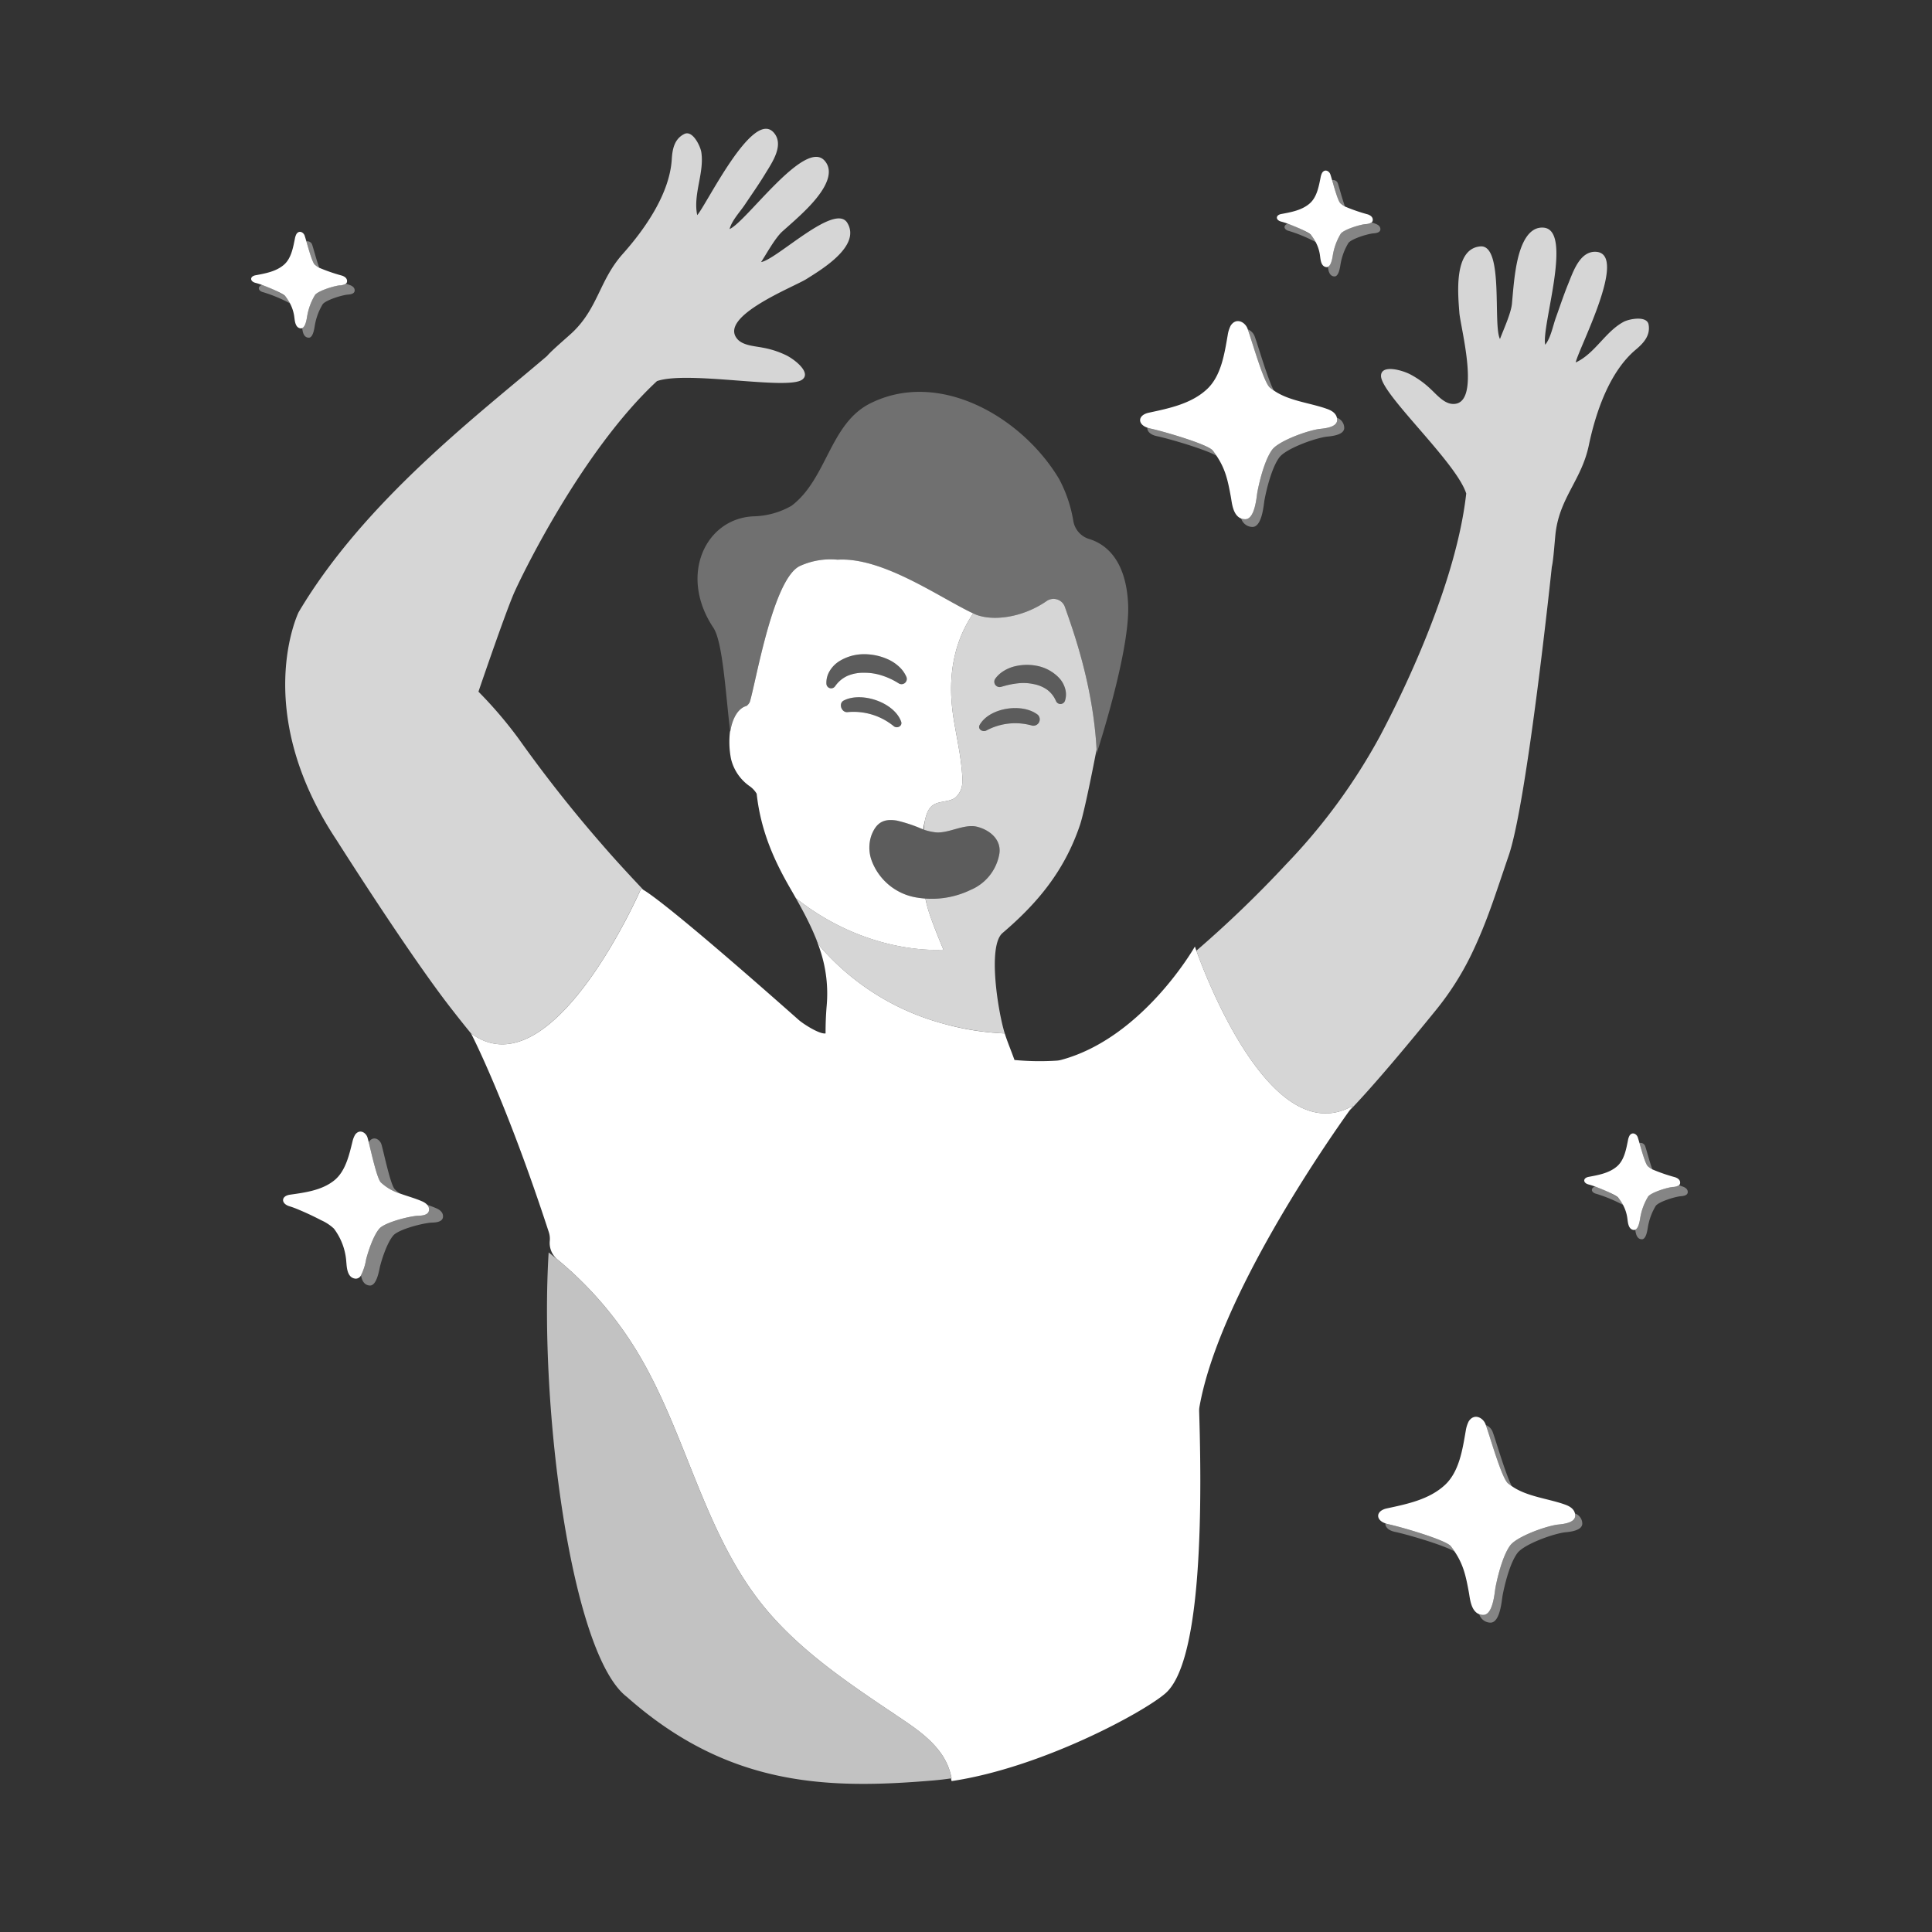
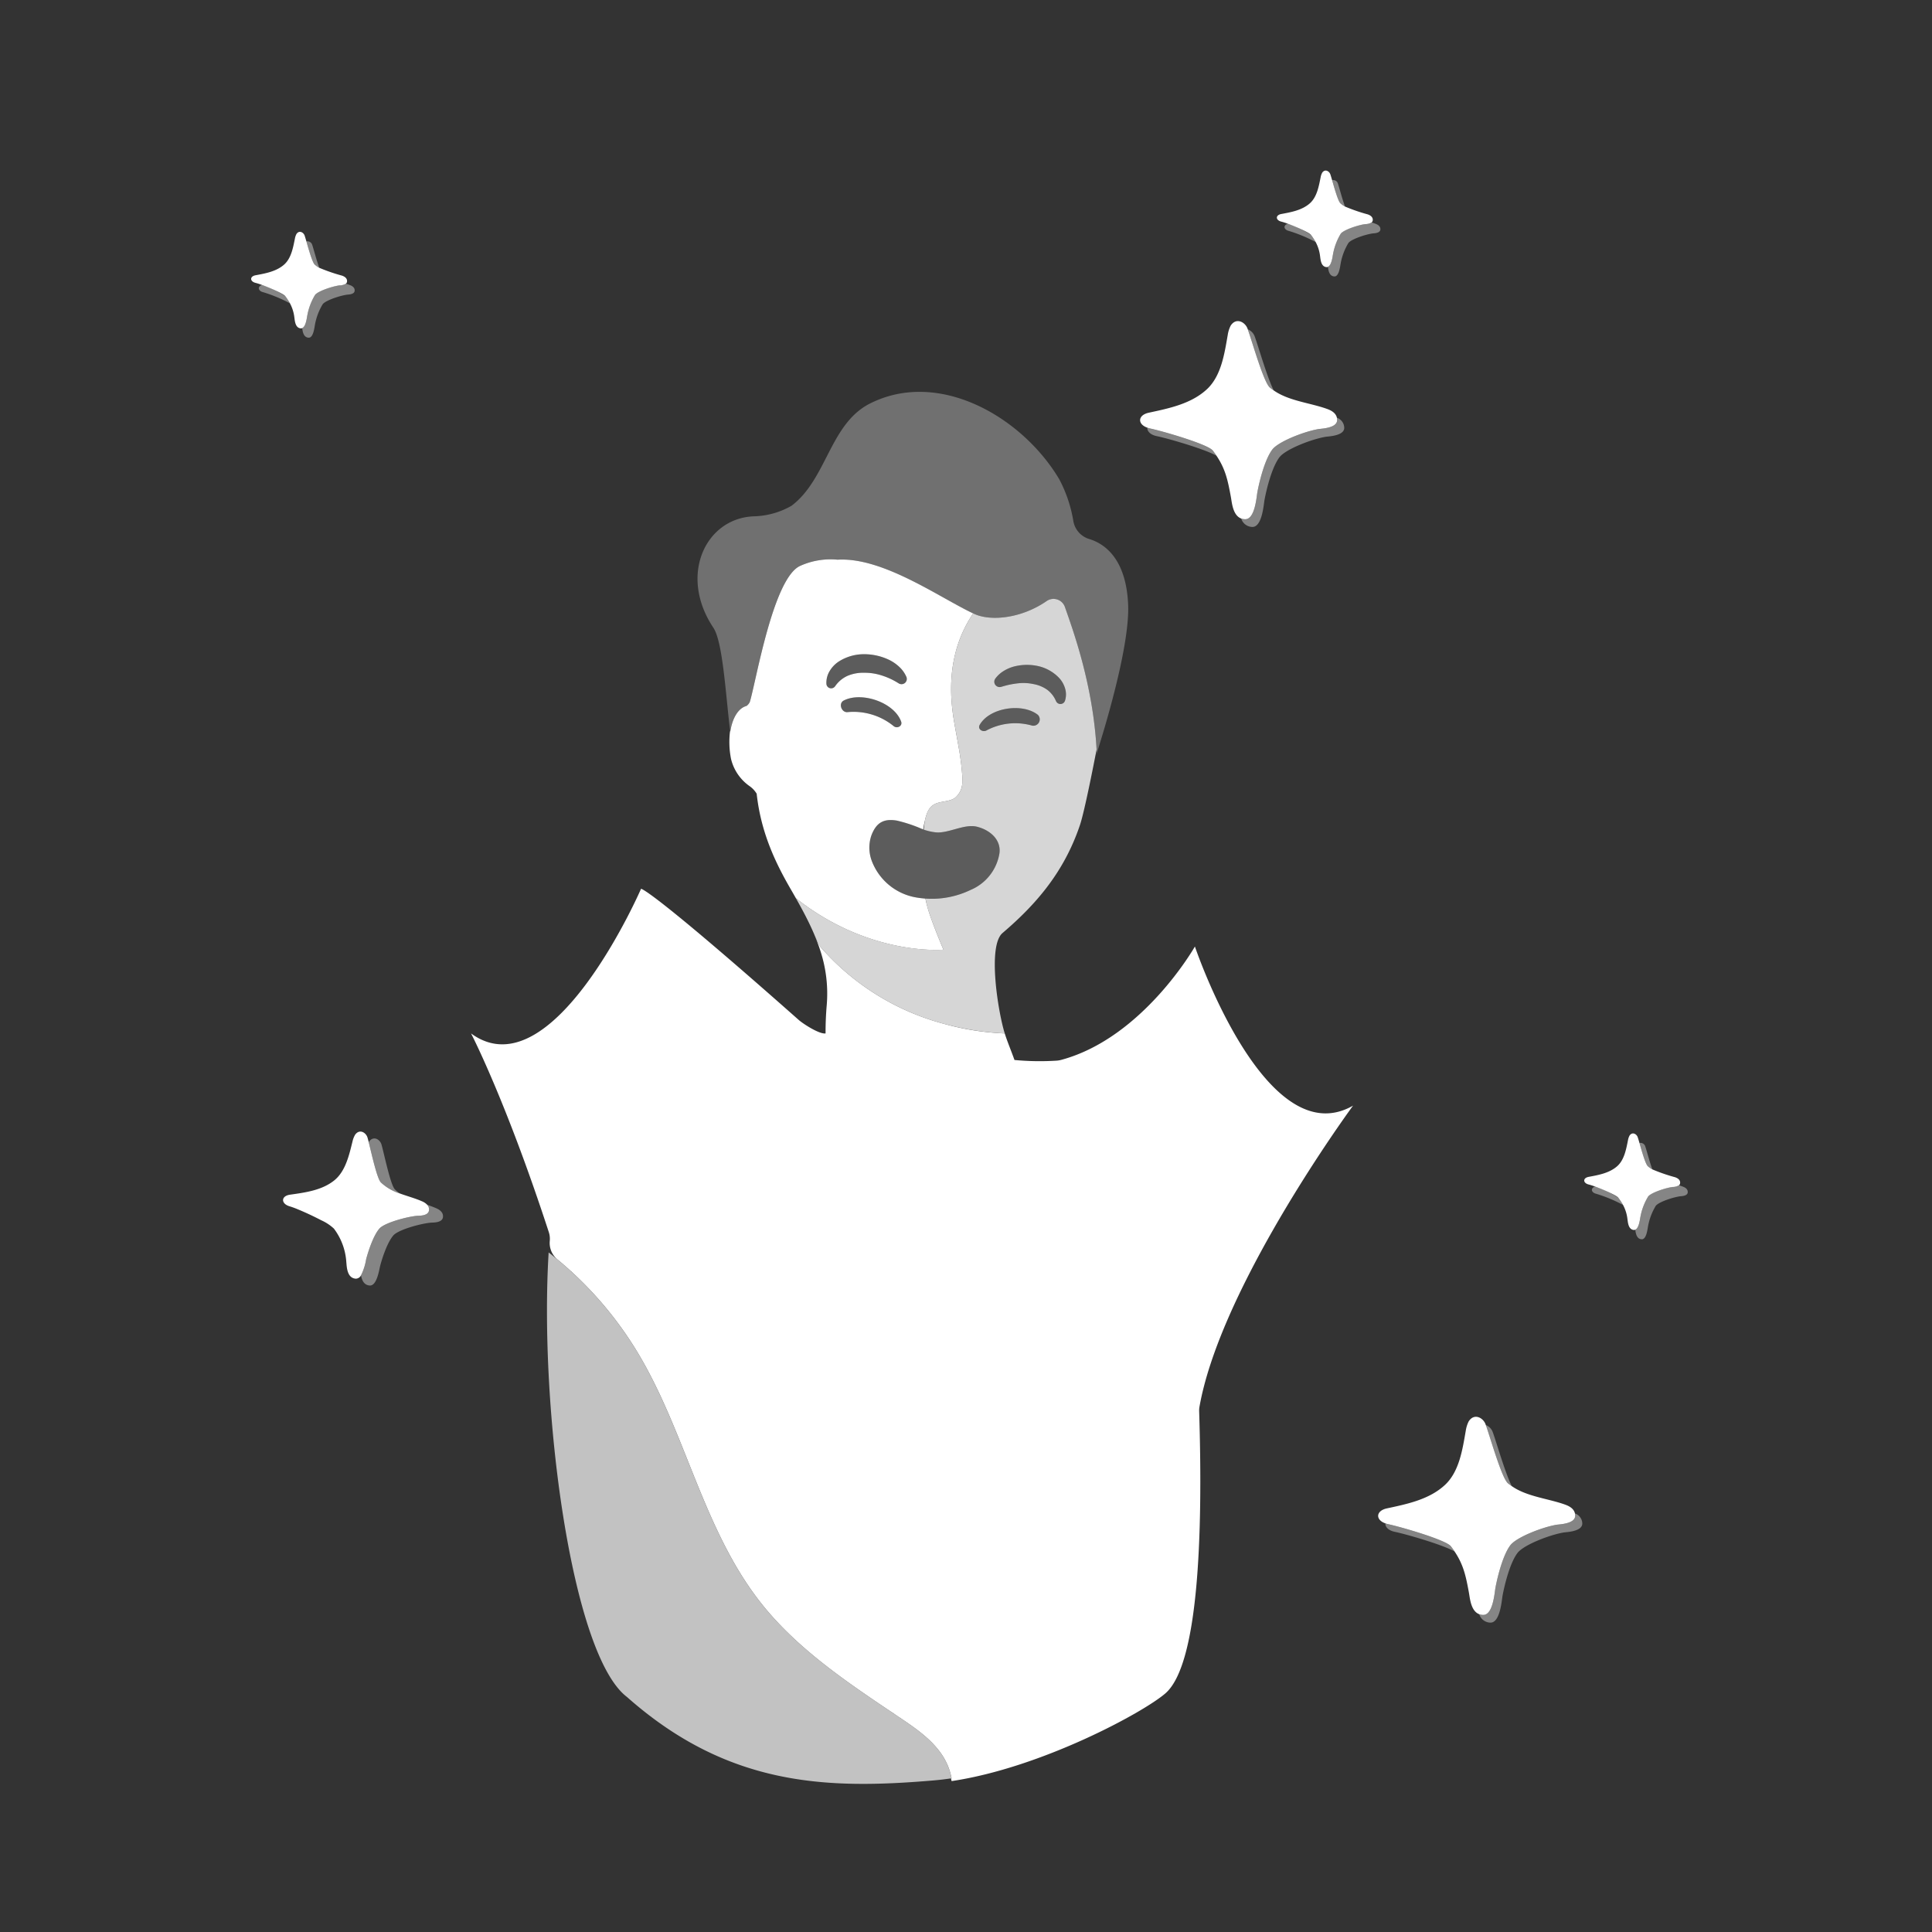
<svg xmlns="http://www.w3.org/2000/svg" width="300" height="300" fill="none">
  <rect width="100%" height="100%" fill="#333333" stroke="none" />
  <path fill="#fff" d="M113.388 113.616c.33-2.102 1.235-3.657 2.53-3.997.222-.165.399-.384.514-.635.99-3.285 3.628-19.226 7.815-21.115a11.473 11.473 0 0 1 5.8-.96c7.124-.437 16.037 6.033 21.223 8.417 2.65 1.217 7.453.662 11.299-2.028a1.877 1.877 0 0 1 2.8.992c1.253 3.598 4.444 12.251 4.926 22.51l-.094.495c1.162-3.614 5.262-16.899 4.975-23.432-.315-7.176-3.703-9.452-6.04-10.166a3.53 3.53 0 0 1-2.467-2.786 21.156 21.156 0 0 0-2.209-6.53c-5.814-9.748-18.863-17.206-29.583-11.613-6.058 3.263-6.524 11.651-11.97 15.768a12.374 12.374 0 0 1-5.804 1.636c-7.503.245-11.782 9.113-6.339 17.29 1.495 2.24 1.917 10.441 2.624 16.154Z" opacity=".3" />
-   <path fill="#fff" d="M99.531 138.008s.06-.007.367.171c-2.126-2.263-4.25-4.54-6.3-6.913a209.939 209.939 0 0 1-13.069-16.565 65.52 65.52 0 0 0-6.236-7.299c1.465-4.283 4.177-12.113 5.441-15.122.874-2.081 10.435-22.113 22.282-33.105 4.866-1.662 20.291 1.464 22.557-.232 1.389-1.039-.992-2.998-2.408-3.735a13.942 13.942 0 0 0-3.789-1.234c-1.199-.238-2.998-.317-3.869-1.315-3.077-3.513 8.797-8.113 10.729-9.338 2.247-1.426 8.532-5.115 6.328-8.723-1.938-3.17-10.937 5.696-13.381 6.096.83-1.27 2.192-3.77 3.325-4.776 1.324-1.178 2.667-2.34 3.903-3.612 1.488-1.532 4.644-5.061 2.642-7.348-3.068-3.508-12.148 9.485-14.763 10.61.343-1.327 1.628-2.676 2.378-3.798 1.055-1.577 2.15-3.128 3.135-4.75 1.042-1.713 3.029-4.506 1.351-6.425-3.272-3.736-10.446 11.216-11.891 12.809-.674-3.249 1.128-6.552.638-9.767-.141-.923-1.339-3.475-2.64-2.832-1.542.762-1.853 2.34-1.947 3.908-.317 5.304-4.086 10.761-7.615 14.719-3.59 4.034-3.798 8.275-7.694 12.073-.795.77-3.291 2.855-4.058 3.77-10.373 8.88-28.306 22.438-38.581 39.791 0 0-7.464 15.268 5.893 35.374 0 0 11.419 18.051 18.024 26.444a162.61 162.61 0 0 0 2.867 3.594c12.633 9.221 26.381-22.47 26.381-22.47ZM228.599 147.945a44.467 44.467 0 0 1-5.674 8.958c-3.532 4.352-9.496 11.565-13.431 15.619.386-.539.608-.841.608-.841-12.449 7.131-22.702-19.532-24.329-24.059a175.653 175.653 0 0 0 13.923-13.404 91.792 91.792 0 0 0 14.623-19.977c1.04-2.003 11.565-21.543 13.356-37.608-1.558-4.9-13.247-15.439-13.231-18.27.008-1.735 2.998-.983 4.435-.286a14.005 14.005 0 0 1 3.246 2.313c.906.827 2.036 2.219 3.358 2.327 4.656.383 1.285-11.896 1.124-14.18-.19-2.655-.963-9.9 3.249-10.275 3.702-.329 1.927 12.181 3.059 14.382.528-1.422 1.725-4.002 1.862-5.513.159-1.765.293-3.536.581-5.286.343-2.109 1.305-6.744 4.334-6.496 4.644.383-.397 15.41.253 18.18.857-1.067 1.182-2.9 1.638-4.17.641-1.787 1.236-3.59 1.953-5.346.759-1.859 1.82-5.115 4.359-4.906 4.95.407-2.801 15.068-3.221 17.177 3.013-1.39 4.595-4.805 7.47-6.322.826-.436 3.59-.992 3.848.436.306 1.696-.78 2.882-1.984 3.89-4.072 3.412-6.214 9.689-7.3 14.876-1.107 5.285-4.392 7.976-5.127 13.364-.15 1.099-.337 4.344-.616 5.505 0 0-3.819 36.418-6.682 44.779-2.161 6.316-3.319 10.154-5.684 15.133Z" opacity=".8" />
  <path fill="#fff" d="M209.494 172.523c.386-.54.608-.841.608-.841-12.449 7.131-22.702-19.532-24.329-24.059-.15-.414-.23-.647-.23-.647s-8.053 14.198-20.78 17.607a3.547 3.547 0 0 1-.663.112c-2.19.141-4.388.107-6.573-.101-.514-1.445-1.135-2.906-1.511-4.124a41.528 41.528 0 0 1-9.443-1.491 38.592 38.592 0 0 1-19.176-11.946 19.672 19.672 0 0 1-.876-1.741c.352.842.661 1.683.924 2.53a21.298 21.298 0 0 1 .927 8.287 48.89 48.89 0 0 0-.178 4.36c-.955.148-3.465-1.47-4.188-2.11-18.314-16.215-22.953-19.509-24.099-20.178-.307-.179-.366-.171-.366-.171s-13.75 31.691-26.384 22.47l-.013-.009s5.386 10.339 12.08 30.873c.133.414.184.851.148 1.285l-.01.132a3.314 3.314 0 0 0 1.211 2.816 56.688 56.688 0 0 1 12.302 14.21c7.566 12.444 10.241 27.642 19.253 39.081 5.799 7.361 13.797 12.604 21.574 17.831 2.322 1.56 4.686 3.178 6.33 5.441a9.81 9.81 0 0 1 1.73 4c-.033.005-.066.006-.1.012.032.138.076.275.1.415 13.926-2.067 29.775-10.65 33.199-13.621 5.092-4.414 5.857-24.168 5.243-43.812a3.418 3.418 0 0 1 .048-.685c3.008-17 19.841-41.173 23.242-45.926Z" />
  <path fill="#fff" d="M146.024 272.138c-1.644-2.263-4.008-3.881-6.33-5.441-7.777-5.225-15.774-10.47-21.574-17.83-9.012-11.44-11.687-26.637-19.253-39.081a56.746 56.746 0 0 0-13.645-15.283l-.028-.023c-1.485 24.181 3.522 62.433 12.145 69.012 15.763 13.971 31.166 14.376 47.709 12.965a44.77 44.77 0 0 0 2.606-.308l.101-.012a9.821 9.821 0 0 0-1.731-3.999Z" opacity=".7" />
  <path fill="#fff" d="M146.499 147.465s-1.87-4.361-2.496-6.644a20.174 20.174 0 0 1-.305-1.29 14.695 14.695 0 0 1-1.411-.171 8.983 8.983 0 0 1-6.949-5.764 5.869 5.869 0 0 1-.033-3.861c.788-2.093 2.001-2.64 3.969-2.313 1.398.329 2.763.79 4.075 1.376.08-.508.171-1 .289-1.457a5 5 0 0 1 .093-.395v-.006c.05-.172.103-.343.164-.51.115-.337.279-.654.487-.942.106-.141.228-.267.364-.378.246-.191.525-.334.823-.423.893-.284 1.947-.257 2.723-.795a3.167 3.167 0 0 0 1.131-2.53c.018-.33.015-.66-.008-.99a41.924 41.924 0 0 0-.565-4.394c-.251-1.457-.537-2.913-.771-4.369a34.134 34.134 0 0 1-.196-1.414 29.27 29.27 0 0 1-.129-1.412 25.481 25.481 0 0 1 .031-3.994c.101-1.162.298-2.313.587-3.442a19.54 19.54 0 0 1 2.745-6.097c-5.208-2.44-14.012-8.776-21.066-8.342a11.455 11.455 0 0 0-5.8.96c-4.186 1.885-6.825 17.829-7.814 21.114-.116.252-.292.47-.514.635-1.296.343-2.201 1.895-2.531 3.997a8.067 8.067 0 0 1-.02-.163 13.558 13.558 0 0 0 .143 4.398 7.23 7.23 0 0 0 2.946 4.268c.417.304.769.689 1.035 1.131.665 6.075 2.938 10.781 5.363 14.953.25.429.49.852.728 1.273 11.438 9.062 22.912 7.991 22.912 7.991Zm-16.791-40.948-.044.06a.74.74 0 0 1-1.339-.385 3.504 3.504 0 0 1 .52-2.02 4.542 4.542 0 0 1 1.506-1.517 7.285 7.285 0 0 1 3.845-1.071c1.3.002 2.585.286 3.764.832a6.328 6.328 0 0 1 1.628 1.089c.496.446.891.992 1.158 1.602a.824.824 0 0 1-.225.94.826.826 0 0 1-.964.072l-.062-.039c-.796-.502-1.653-.9-2.549-1.186a8.62 8.62 0 0 0-2.741-.428 6.281 6.281 0 0 0-2.57.465 4.646 4.646 0 0 0-1.927 1.587v-.001Zm1.908 4.06c-.942.113-1.475-1.35-.6-1.799 2.742-1.418 7.812.257 8.91 3.261.257.703-.608 1.132-1.128.737a9.856 9.856 0 0 0-7.182-2.198v-.001Z" />
  <path fill="#fff" d="M151.702 128.372c-1.976-.491-4.431 1.077-6.415.872a8.475 8.475 0 0 1-1.859-.422l-.079-.028a22.818 22.818 0 0 0-4.079-1.376c-1.97-.328-3.181.22-3.969 2.313a5.875 5.875 0 0 0 .034 3.861 8.976 8.976 0 0 0 6.948 5.764c.467.081.938.138 1.411.171v-.105c.006.033.011.073.018.106a13.868 13.868 0 0 0 7.014-1.347 7.433 7.433 0 0 0 4.471-5.693c.274-2.151-1.525-3.626-3.495-4.116ZM134.205 104.467a8.648 8.648 0 0 1 2.741.428c.896.286 1.753.685 2.549 1.186l.062.039a.828.828 0 0 0 .494.123.82.82 0 0 0 .697-1.133 4.658 4.658 0 0 0-1.158-1.602 6.306 6.306 0 0 0-1.628-1.09 8.996 8.996 0 0 0-3.764-.832 7.289 7.289 0 0 0-3.846 1.071 4.548 4.548 0 0 0-1.505 1.517 3.505 3.505 0 0 0-.521 2.02.742.742 0 0 0 1.34.385l.044-.06a4.656 4.656 0 0 1 1.927-1.585 6.31 6.31 0 0 1 2.568-.467ZM164.357 105.162a6.446 6.446 0 0 0-3.277-1.76 8.041 8.041 0 0 0-3.563.076 5.949 5.949 0 0 0-1.651.698 4.513 4.513 0 0 0-1.321 1.209.845.845 0 0 0-.119.699.826.826 0 0 0 1.021.57l.076-.022c.45-.127.862-.242 1.276-.329.407-.086.819-.151 1.234-.196a7.525 7.525 0 0 1 2.45.115c.754.13 1.47.423 2.1.857a4.241 4.241 0 0 1 1.365 1.713l.039.086a.75.75 0 0 0 1.125.282.743.743 0 0 0 .257-.353 3.18 3.18 0 0 0 .01-1.935 4.102 4.102 0 0 0-1.022-1.71ZM139.925 112.036c-1.098-3.005-6.168-4.679-8.91-3.261-.874.453-.342 1.916.6 1.799a9.856 9.856 0 0 1 7.182 2.196c.52.398 1.385-.031 1.128-.734Z" opacity=".2" />
  <path fill="#fff" d="M165.372 94.29a1.875 1.875 0 0 0-2.799-.995c-3.843 2.69-8.652 3.245-11.298 2.028l-.158-.074a19.61 19.61 0 0 0-2.745 6.097 21.327 21.327 0 0 0-.587 3.442 25.469 25.469 0 0 0-.031 3.993c.031.461.073.931.129 1.413.053.461.119.932.196 1.414.236 1.456.522 2.912.771 4.369.266 1.453.454 2.92.565 4.394.023.33.026.66.008.99a3.15 3.15 0 0 1-1.131 2.53c-.776.542-1.83.514-2.723.795a2.514 2.514 0 0 0-.823.423c-.136.11-.258.237-.364.377a3.607 3.607 0 0 0-.487.943c-.061.171-.114.342-.164.509v.006a5.141 5.141 0 0 0-.093.396c-.08.398-.149.914-.21 1.482a8.42 8.42 0 0 0 1.859.423c1.984.205 4.439-1.363 6.415-.872 1.977.49 3.77 1.97 3.493 4.117a7.444 7.444 0 0 1-4.472 5.693 13.862 13.862 0 0 1-7.013 1.347c.092.487.19.927.29 1.285.629 2.285 2.499 6.644 2.499 6.644s-11.474 1.071-22.916-7.99c.958 1.689 1.817 3.306 2.535 4.9.139.306.271.612.397.917.264.594.555 1.174.876 1.74a38.59 38.59 0 0 0 19.182 11.952 43.142 43.142 0 0 0 9.445 1.49c-1.011-3.202-2.719-13.567-.343-15.591 5.196-4.429 9.557-9.447 12.025-16.779.7-2.108 2.068-9.067 2.578-11.714-.551-10.078-3.67-18.55-4.906-22.095Zm-5.083 18.387a9.49 9.49 0 0 0-7.154.771c-.563.275-1.387-.232-1.002-.902 1.542-2.689 6.638-3.426 9.015-1.556a.986.986 0 0 1 .197 1.161.994.994 0 0 1-1.054.526h-.002Zm5.08-3.863a.74.74 0 0 1-.667.501.747.747 0 0 1-.715-.431l-.039-.085a4.244 4.244 0 0 0-1.365-1.714 5.306 5.306 0 0 0-2.1-.861 7.525 7.525 0 0 0-2.45-.115 13.69 13.69 0 0 0-1.234.197c-.416.083-.826.201-1.276.329l-.076.021a.824.824 0 0 1-.628-.074.823.823 0 0 1-.274-1.195 4.496 4.496 0 0 1 1.321-1.208 5.921 5.921 0 0 1 1.651-.699 8.056 8.056 0 0 1 3.563-.076 6.447 6.447 0 0 1 3.277 1.761 4.08 4.08 0 0 1 1.022 1.713 3.183 3.183 0 0 1-.01 1.936Z" opacity=".8" />
  <path fill="#fff" d="M152.133 112.544c-.385.669.439 1.176 1.002.901a9.5 9.5 0 0 1 7.154-.771.986.986 0 0 0 1.15-1.141.982.982 0 0 0-.294-.549c-2.374-1.868-7.461-1.13-9.012 1.56Z" opacity=".2" />
  <path fill="#fff" d="M178.539 66.529a2.837 2.837 0 0 1-.386-.12c-.035.546.464 1.113 1.496 1.32 1.568.318 7.357 1.97 9.245 3.038a14.835 14.835 0 0 0-.573-.8c-.766-.996-8.002-3.078-9.782-3.438ZM197.789 60.63c-1.02-1.989-2.436-6.998-2.973-8.424a1.86 1.86 0 0 0-1.063-1.067c.667 1.846 2.441 8.159 3.411 9.024.199.168.408.324.625.467ZM207.593 64.867c.031.142.041.288.029.434-.086 1.194-2.484 1.258-2.872 1.322-2.242.376-6.273 1.953-7.201 3.197-1.151 1.542-1.97 4.797-2.303 6.596-.13.685-.362 4.198-1.872 4.208a1.801 1.801 0 0 1-.642-.108 1.844 1.844 0 0 0 1.753 1.308c1.51-.008 1.742-3.523 1.871-4.208.337-1.794 1.152-5.054 2.304-6.596.928-1.245 4.958-2.822 7.202-3.197.386-.065 2.784-.128 2.871-1.322a1.68 1.68 0 0 0-1.14-1.634Z" opacity=".4" />
  <path fill="#fff" d="M207.593 64.868c-.192-.89-1.181-1.246-1.577-1.388-2.601-.931-5.911-1.224-8.224-2.849a6.547 6.547 0 0 1-.626-.467c-.969-.865-2.741-7.178-3.411-9.024-.015-.043-.033-.096-.048-.133-.378-1.003-1.761-1.766-2.616-.429a4.83 4.83 0 0 0-.451 1.45c-.496 2.82-.988 6.326-3.228 8.41-2.431 2.262-5.863 2.968-9.007 3.642-1.782.382-1.781 1.804-.249 2.326.125.05.254.09.386.12 1.78.36 9.016 2.442 9.782 3.439.211.274.397.538.572.8 1.39 2.068 1.759 3.808 2.246 6.475.147.806.291 2.792 1.593 3.275.205.075.423.112.641.108 1.511-.008 1.743-3.523 1.872-4.208.337-1.794 1.153-5.054 2.304-6.596.928-1.244 4.958-2.821 7.201-3.196.387-.065 2.785-.129 2.872-1.323.01-.145-.001-.29-.032-.432Z" />
  <path fill="#fff" d="M62.12 185.338a5.314 5.314 0 0 1-.813-.665c-.686-.708-1.697-5.693-2.074-6.964-.226-.764-1.21-1.402-1.914-.456a1.339 1.339 0 0 0-.064.11c.46 1.846 1.292 5.637 1.884 6.248a7.74 7.74 0 0 0 2.982 1.727ZM67.685 187.592a16.645 16.645 0 0 0-1.34-.504 1.045 1.045 0 0 1 .265.878c-.127.88-1.584.799-1.873.827-1.681.158-5.072 1.113-5.825 1.983-.935 1.082-1.714 3.45-2.056 4.76a8.606 8.606 0 0 1-.799 2.497c.132.736.448 1.521 1.357 1.581 1.119.074 1.478-2.516 1.609-3.016.342-1.311 1.121-3.679 2.056-4.761.753-.872 4.144-1.825 5.825-1.983.29-.027 1.746.052 1.874-.827.13-.895-.761-1.292-1.093-1.435Z" opacity=".4" />
  <path fill="#fff" d="M66.346 187.089a2.323 2.323 0 0 0-.829-.556c-1.036-.458-2.246-.78-3.396-1.2a7.74 7.74 0 0 1-2.982-1.727c-.592-.611-1.424-4.402-1.884-6.248a17.154 17.154 0 0 0-.19-.716c-.226-.763-1.21-1.401-1.913-.455-.192.326-.331.68-.412 1.05-.514 2.061-1.068 4.63-2.837 6.055-1.92 1.542-4.498 1.884-6.863 2.218-1.448.203-1.435 1.427-.029 1.818a13 13 0 0 1 1.241.456 45.54 45.54 0 0 1 3.64 1.702 7.15 7.15 0 0 1 1.955 1.29 9.609 9.609 0 0 1 1.925 5.154c.076.691.066 2.53 1.475 2.623a.932.932 0 0 0 .81-.52 8.59 8.59 0 0 0 .798-2.496c.343-1.31 1.123-3.679 2.056-4.761.753-.871 4.144-1.824 5.826-1.983.29-.027 1.746.053 1.873-.826a1.051 1.051 0 0 0-.264-.878Z" />
  <path fill="#fff" d="M199.963 34.734c-.741.243-.652.943.215 1.139a23.263 23.263 0 0 1 4.118 1.713c-.218-.386-.46-.758-.725-1.113a14.935 14.935 0 0 0-3.608-1.739ZM208.853 32.073c-.428-1.153-.895-2.97-1.098-3.556a.772.772 0 0 0-.912-.543c.37 1.276.929 3.255 1.285 3.591.22.198.463.37.725.508ZM213.589 34.747a9.46 9.46 0 0 0-.618-.21c-.311.171-.66.26-1.014.257-1.097.154-3.29.88-3.758 1.473a9.39 9.39 0 0 0-1.206 3.18c-.066.304-.21 1.747-.797 1.977.066.528.195 1.482 1.02 1.5.735.015.893-1.693.965-2.024a9.348 9.348 0 0 1 1.206-3.18c.467-.594 2.661-1.319 3.757-1.472.189-.027 1.145-.017 1.199-.6.054-.582-.535-.815-.754-.901Z" opacity=".4" />
  <path fill="#fff" d="M212.401 33.294a27.6 27.6 0 0 1-3.545-1.22 3.571 3.571 0 0 1-.72-.508c-.361-.342-.919-2.313-1.285-3.59-.114-.39-.21-.719-.277-.91-.171-.494-.834-.883-1.267-.243-.116.22-.196.456-.238.7-.277 1.366-.563 3.066-1.68 4.052-1.211 1.069-2.891 1.37-4.43 1.656-.942.176-.898.978.035 1.192.329.088.654.194.973.316 1.326.486 3.334 1.364 3.608 1.74.265.356.507.728.725 1.114a6.17 6.17 0 0 1 .685 2.211c.07.45.118 1.655 1.044 1.675a.401.401 0 0 0 .167-.047c.588-.23.732-1.673.798-1.977a9.38 9.38 0 0 1 1.206-3.178c.468-.594 2.661-1.32 3.758-1.473.354.003.703-.086 1.014-.257a.483.483 0 0 0 .188-.335c.062-.6-.538-.833-.759-.918Z" />
-   <path fill="#fff" d="M40.69 44.246c-.741.242-.651.942.215 1.139a23.238 23.238 0 0 1 4.118 1.713 10.54 10.54 0 0 0-.725-1.114 14.934 14.934 0 0 0-3.608-1.738ZM49.58 41.585c-.428-1.153-.895-2.97-1.098-3.556a.77.77 0 0 0-.912-.543c.37 1.276.929 3.255 1.285 3.59.22.2.464.37.725.509ZM54.316 44.259a9.347 9.347 0 0 0-.618-.21c-.31.17-.66.26-1.014.257-1.097.153-3.29.879-3.758 1.472a9.367 9.367 0 0 0-1.206 3.18c-.066.305-.21 1.748-.797 1.978.066.528.195 1.482 1.02 1.5.735.015.893-1.693.965-2.025a9.365 9.365 0 0 1 1.206-3.18c.468-.593 2.66-1.318 3.757-1.471.189-.027 1.145-.017 1.2-.6.053-.583-.536-.816-.755-.901Z" opacity=".4" />
+   <path fill="#fff" d="M40.69 44.246c-.741.242-.651.942.215 1.139a23.238 23.238 0 0 1 4.118 1.713 10.54 10.54 0 0 0-.725-1.114 14.934 14.934 0 0 0-3.608-1.738ZM49.58 41.585c-.428-1.153-.895-2.97-1.098-3.556a.77.77 0 0 0-.912-.543c.37 1.276.929 3.255 1.285 3.59.22.2.464.37.725.509ZM54.316 44.259a9.347 9.347 0 0 0-.618-.21c-.31.17-.66.26-1.014.257-1.097.153-3.29.879-3.758 1.472a9.367 9.367 0 0 0-1.206 3.18c-.066.305-.21 1.748-.797 1.978.066.528.195 1.482 1.02 1.5.735.015.893-1.693.965-2.025a9.365 9.365 0 0 1 1.206-3.18c.468-.593 2.66-1.318 3.757-1.471.189-.027 1.145-.017 1.2-.6.053-.583-.536-.816-.755-.901" opacity=".4" />
  <path fill="#fff" d="M53.128 42.806a27.56 27.56 0 0 1-3.544-1.22 3.578 3.578 0 0 1-.721-.508c-.36-.343-.92-2.313-1.285-3.591-.114-.39-.21-.718-.277-.91-.171-.493-.834-.882-1.267-.242-.115.22-.196.456-.238.7-.277 1.366-.563 3.066-1.68 4.052-1.211 1.069-2.891 1.37-4.43 1.655-.942.177-.898.979.035 1.193.33.088.654.194.973.315 1.326.487 3.334 1.365 3.608 1.741.265.356.507.728.725 1.114.366.687.598 1.437.685 2.21.07.451.118 1.656 1.044 1.675a.405.405 0 0 0 .167-.046c.588-.23.732-1.673.798-1.977a9.365 9.365 0 0 1 1.206-3.178c.468-.594 2.661-1.32 3.758-1.473.354.002.703-.086 1.014-.257a.476.476 0 0 0 .188-.336c.062-.6-.538-.832-.759-.917Z" />
  <path fill="#fff" d="M247.69 184.246c-.741.243-.652.942.215 1.139a23.195 23.195 0 0 1 4.118 1.713c-.218-.386-.46-.758-.725-1.114a14.971 14.971 0 0 0-3.608-1.738ZM256.58 181.585c-.428-1.153-.895-2.969-1.098-3.556a.767.767 0 0 0-.912-.543c.37 1.276.929 3.255 1.285 3.591.22.198.464.369.725.508ZM261.316 184.259a8.774 8.774 0 0 0-.618-.21 2.08 2.08 0 0 1-1.014.257c-1.097.153-3.29.879-3.758 1.472a9.4 9.4 0 0 0-1.206 3.18c-.066.305-.21 1.748-.797 1.978.067.528.195 1.482 1.02 1.5.735.015.893-1.693.965-2.025a9.357 9.357 0 0 1 1.206-3.18c.468-.593 2.661-1.318 3.757-1.471.189-.027 1.145-.018 1.199-.6.054-.583-.535-.816-.754-.901Z" opacity=".4" />
  <path fill="#fff" d="M260.128 182.806a27.57 27.57 0 0 1-3.545-1.22 3.587 3.587 0 0 1-.72-.508c-.361-.343-.919-2.313-1.285-3.591-.114-.39-.21-.718-.277-.91-.171-.493-.834-.882-1.267-.242a2.347 2.347 0 0 0-.238.7c-.277 1.366-.563 3.066-1.68 4.052-1.211 1.069-2.891 1.37-4.43 1.655-.942.177-.898.979.035 1.193.329.088.654.193.973.315 1.326.487 3.334 1.365 3.608 1.741.265.356.507.728.725 1.114.366.687.598 1.437.685 2.211.07.45.118 1.655 1.044 1.674a.41.41 0 0 0 .168-.046c.587-.229.731-1.673.797-1.977a9.38 9.38 0 0 1 1.206-3.178c.468-.594 2.661-1.319 3.758-1.473.354.003.703-.086 1.014-.257a.48.48 0 0 0 .188-.336c.062-.6-.538-.832-.759-.917Z" />
  <path fill="#fff" d="M215.503 236.668a2.865 2.865 0 0 1-.385-.121c-.036.546.463 1.114 1.495 1.321 1.568.318 7.357 1.97 9.245 3.038a15.209 15.209 0 0 0-.573-.801c-.766-.996-8.002-3.078-9.782-3.437ZM234.753 230.768c-1.02-1.988-2.436-6.997-2.973-8.423a1.858 1.858 0 0 0-1.063-1.068c.667 1.846 2.441 8.159 3.411 9.024.199.168.408.324.625.467ZM244.557 235.006c.031.142.041.288.029.433-.086 1.195-2.484 1.259-2.872 1.323-2.242.375-6.273 1.952-7.201 3.196-1.151 1.542-1.97 4.798-2.303 6.597-.13.685-.362 4.197-1.872 4.208a1.824 1.824 0 0 1-.642-.108 1.844 1.844 0 0 0 1.753 1.308c1.51-.008 1.742-3.523 1.871-4.208.338-1.794 1.152-5.055 2.304-6.597.928-1.244 4.958-2.821 7.202-3.196.386-.065 2.784-.128 2.871-1.322a1.68 1.68 0 0 0-1.14-1.634Z" opacity=".4" />
  <path fill="#fff" d="M244.557 235.007c-.192-.89-1.181-1.246-1.577-1.389-2.601-.931-5.911-1.223-8.224-2.848a6.481 6.481 0 0 1-.626-.467c-.969-.865-2.741-7.178-3.411-9.024-.015-.043-.033-.096-.048-.134-.378-1.003-1.761-1.765-2.616-.428a4.832 4.832 0 0 0-.451 1.45c-.496 2.82-.988 6.326-3.228 8.41-2.431 2.262-5.863 2.968-9.007 3.642-1.782.382-1.781 1.804-.249 2.326.126.049.254.09.386.121 1.78.359 9.016 2.441 9.782 3.437.211.274.397.539.572.8 1.391 2.068 1.759 3.808 2.246 6.476.147.805.291 2.792 1.593 3.275.205.075.423.111.642.108 1.51-.009 1.742-3.524 1.871-4.208.337-1.795 1.153-5.054 2.304-6.596.928-1.244 4.958-2.821 7.201-3.197.387-.064 2.785-.128 2.872-1.322a1.53 1.53 0 0 0-.032-.432Z" />
</svg>